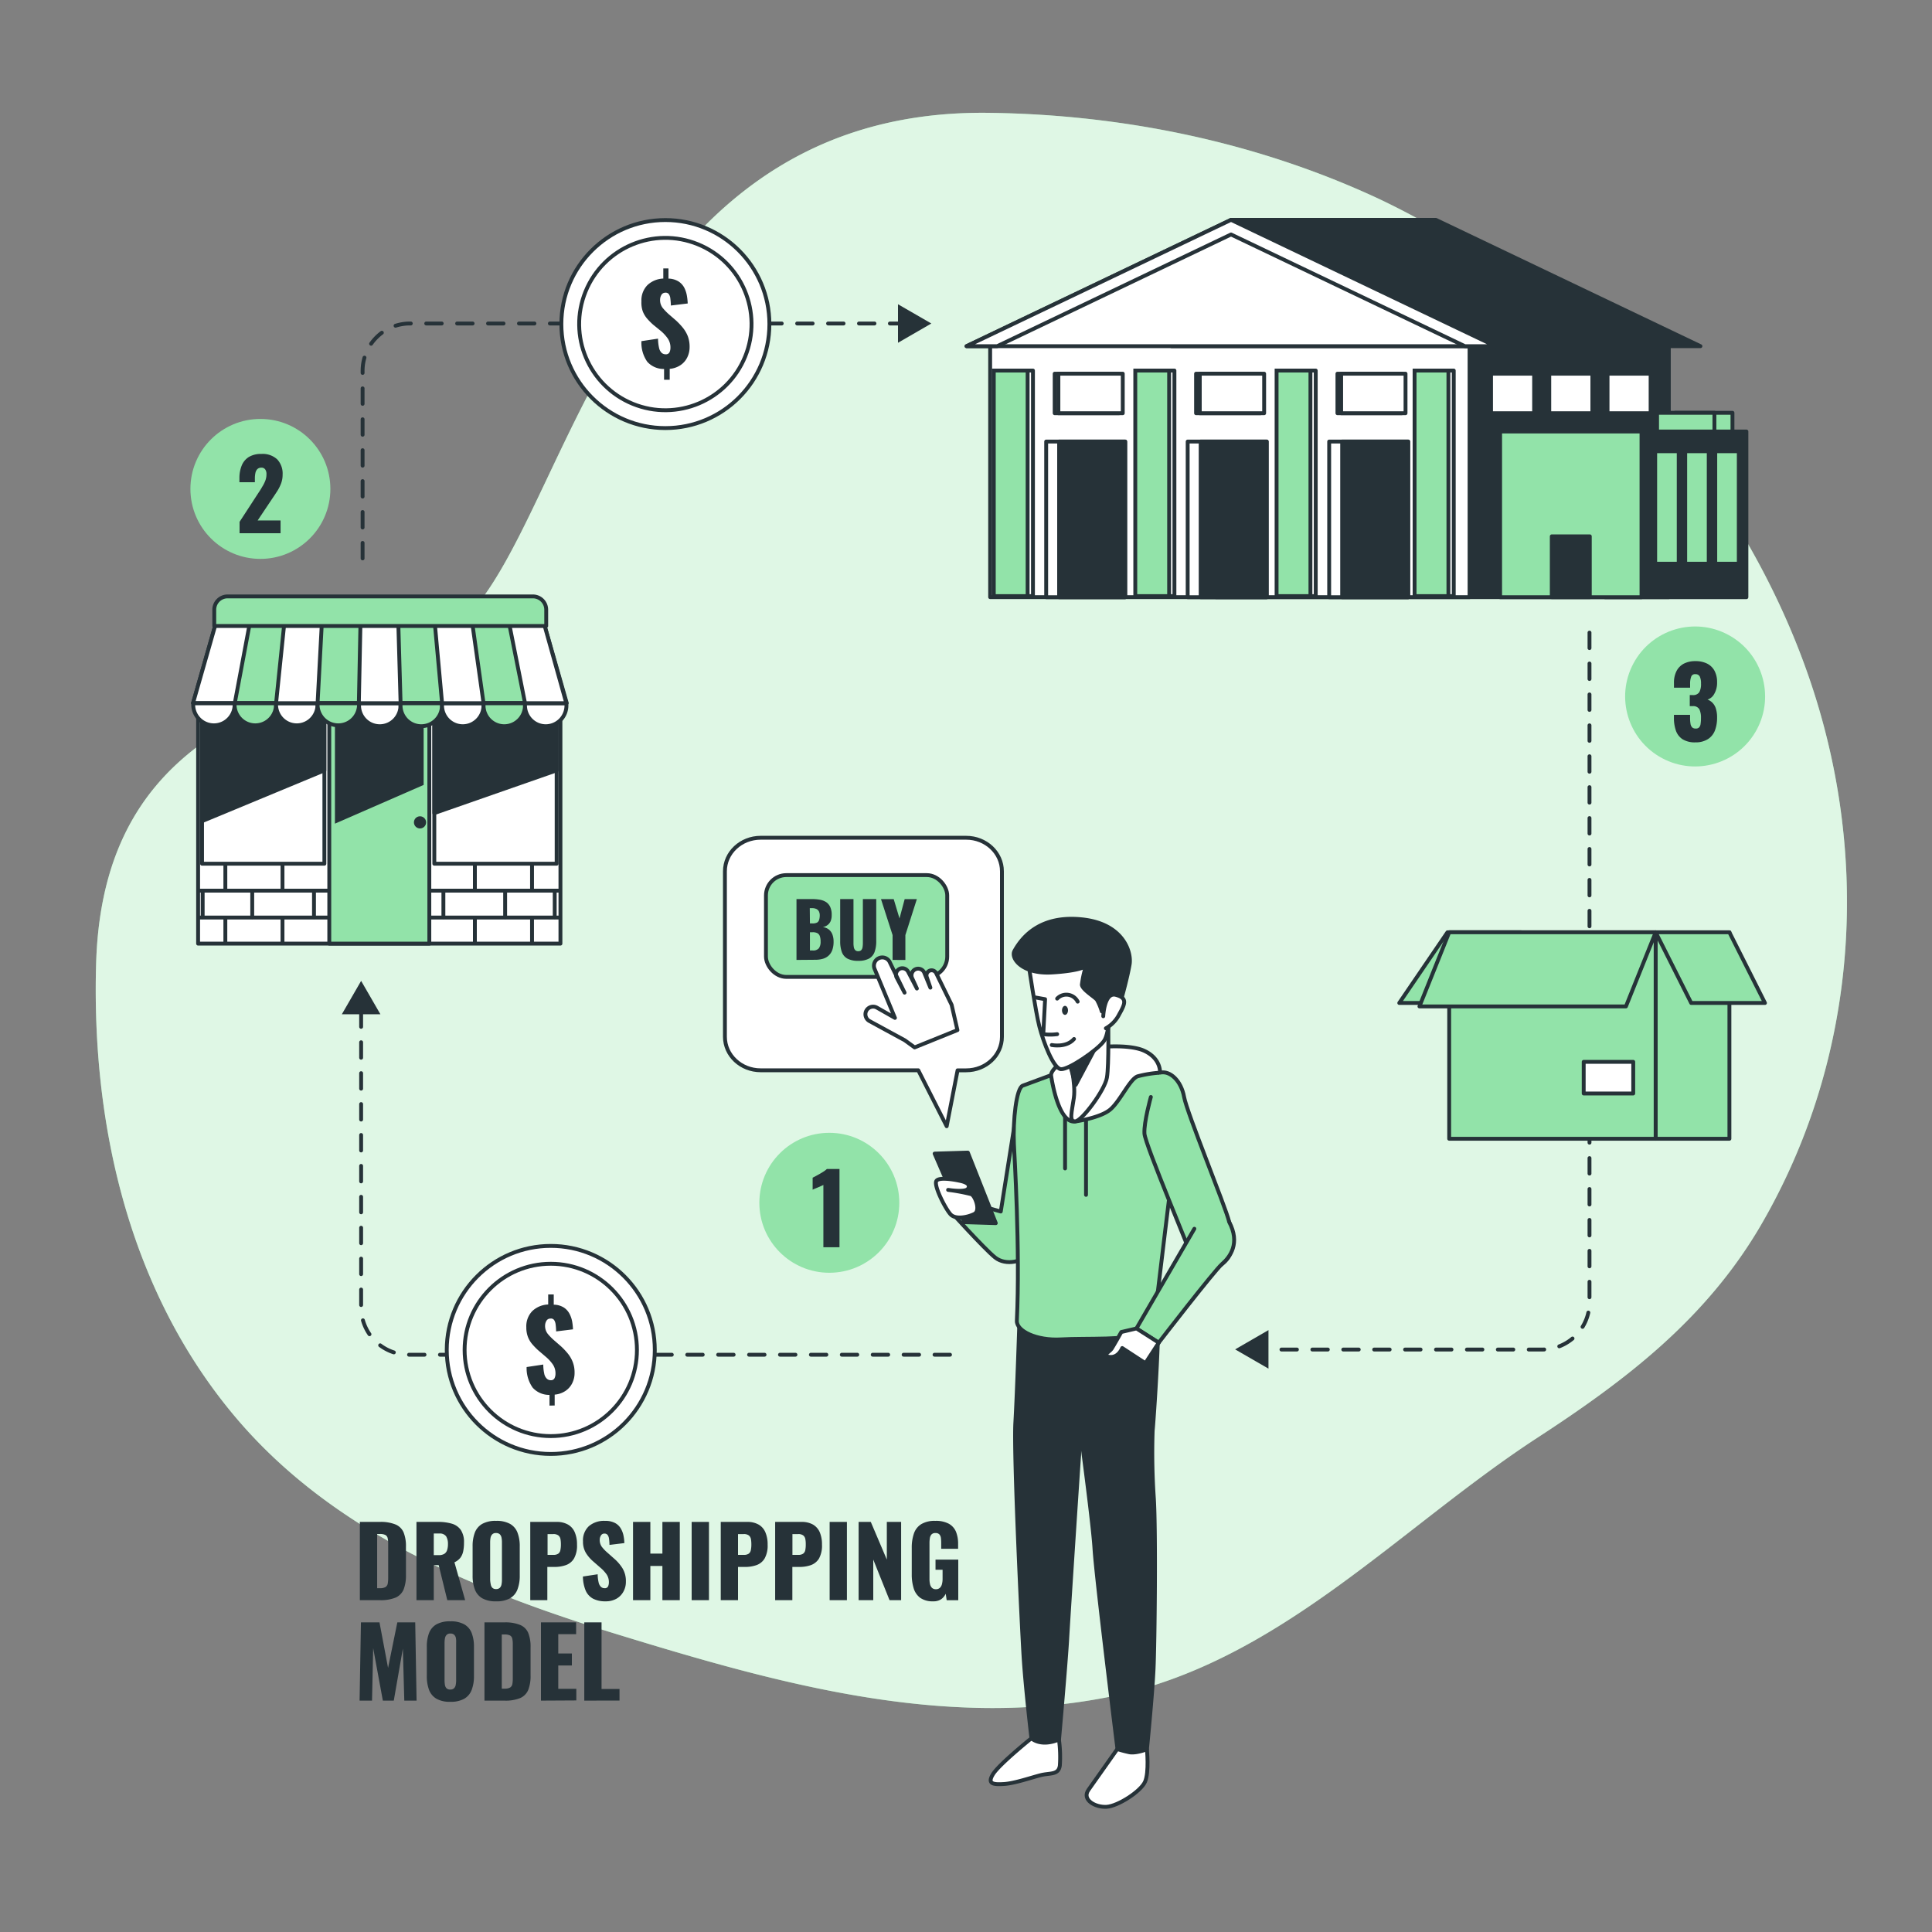
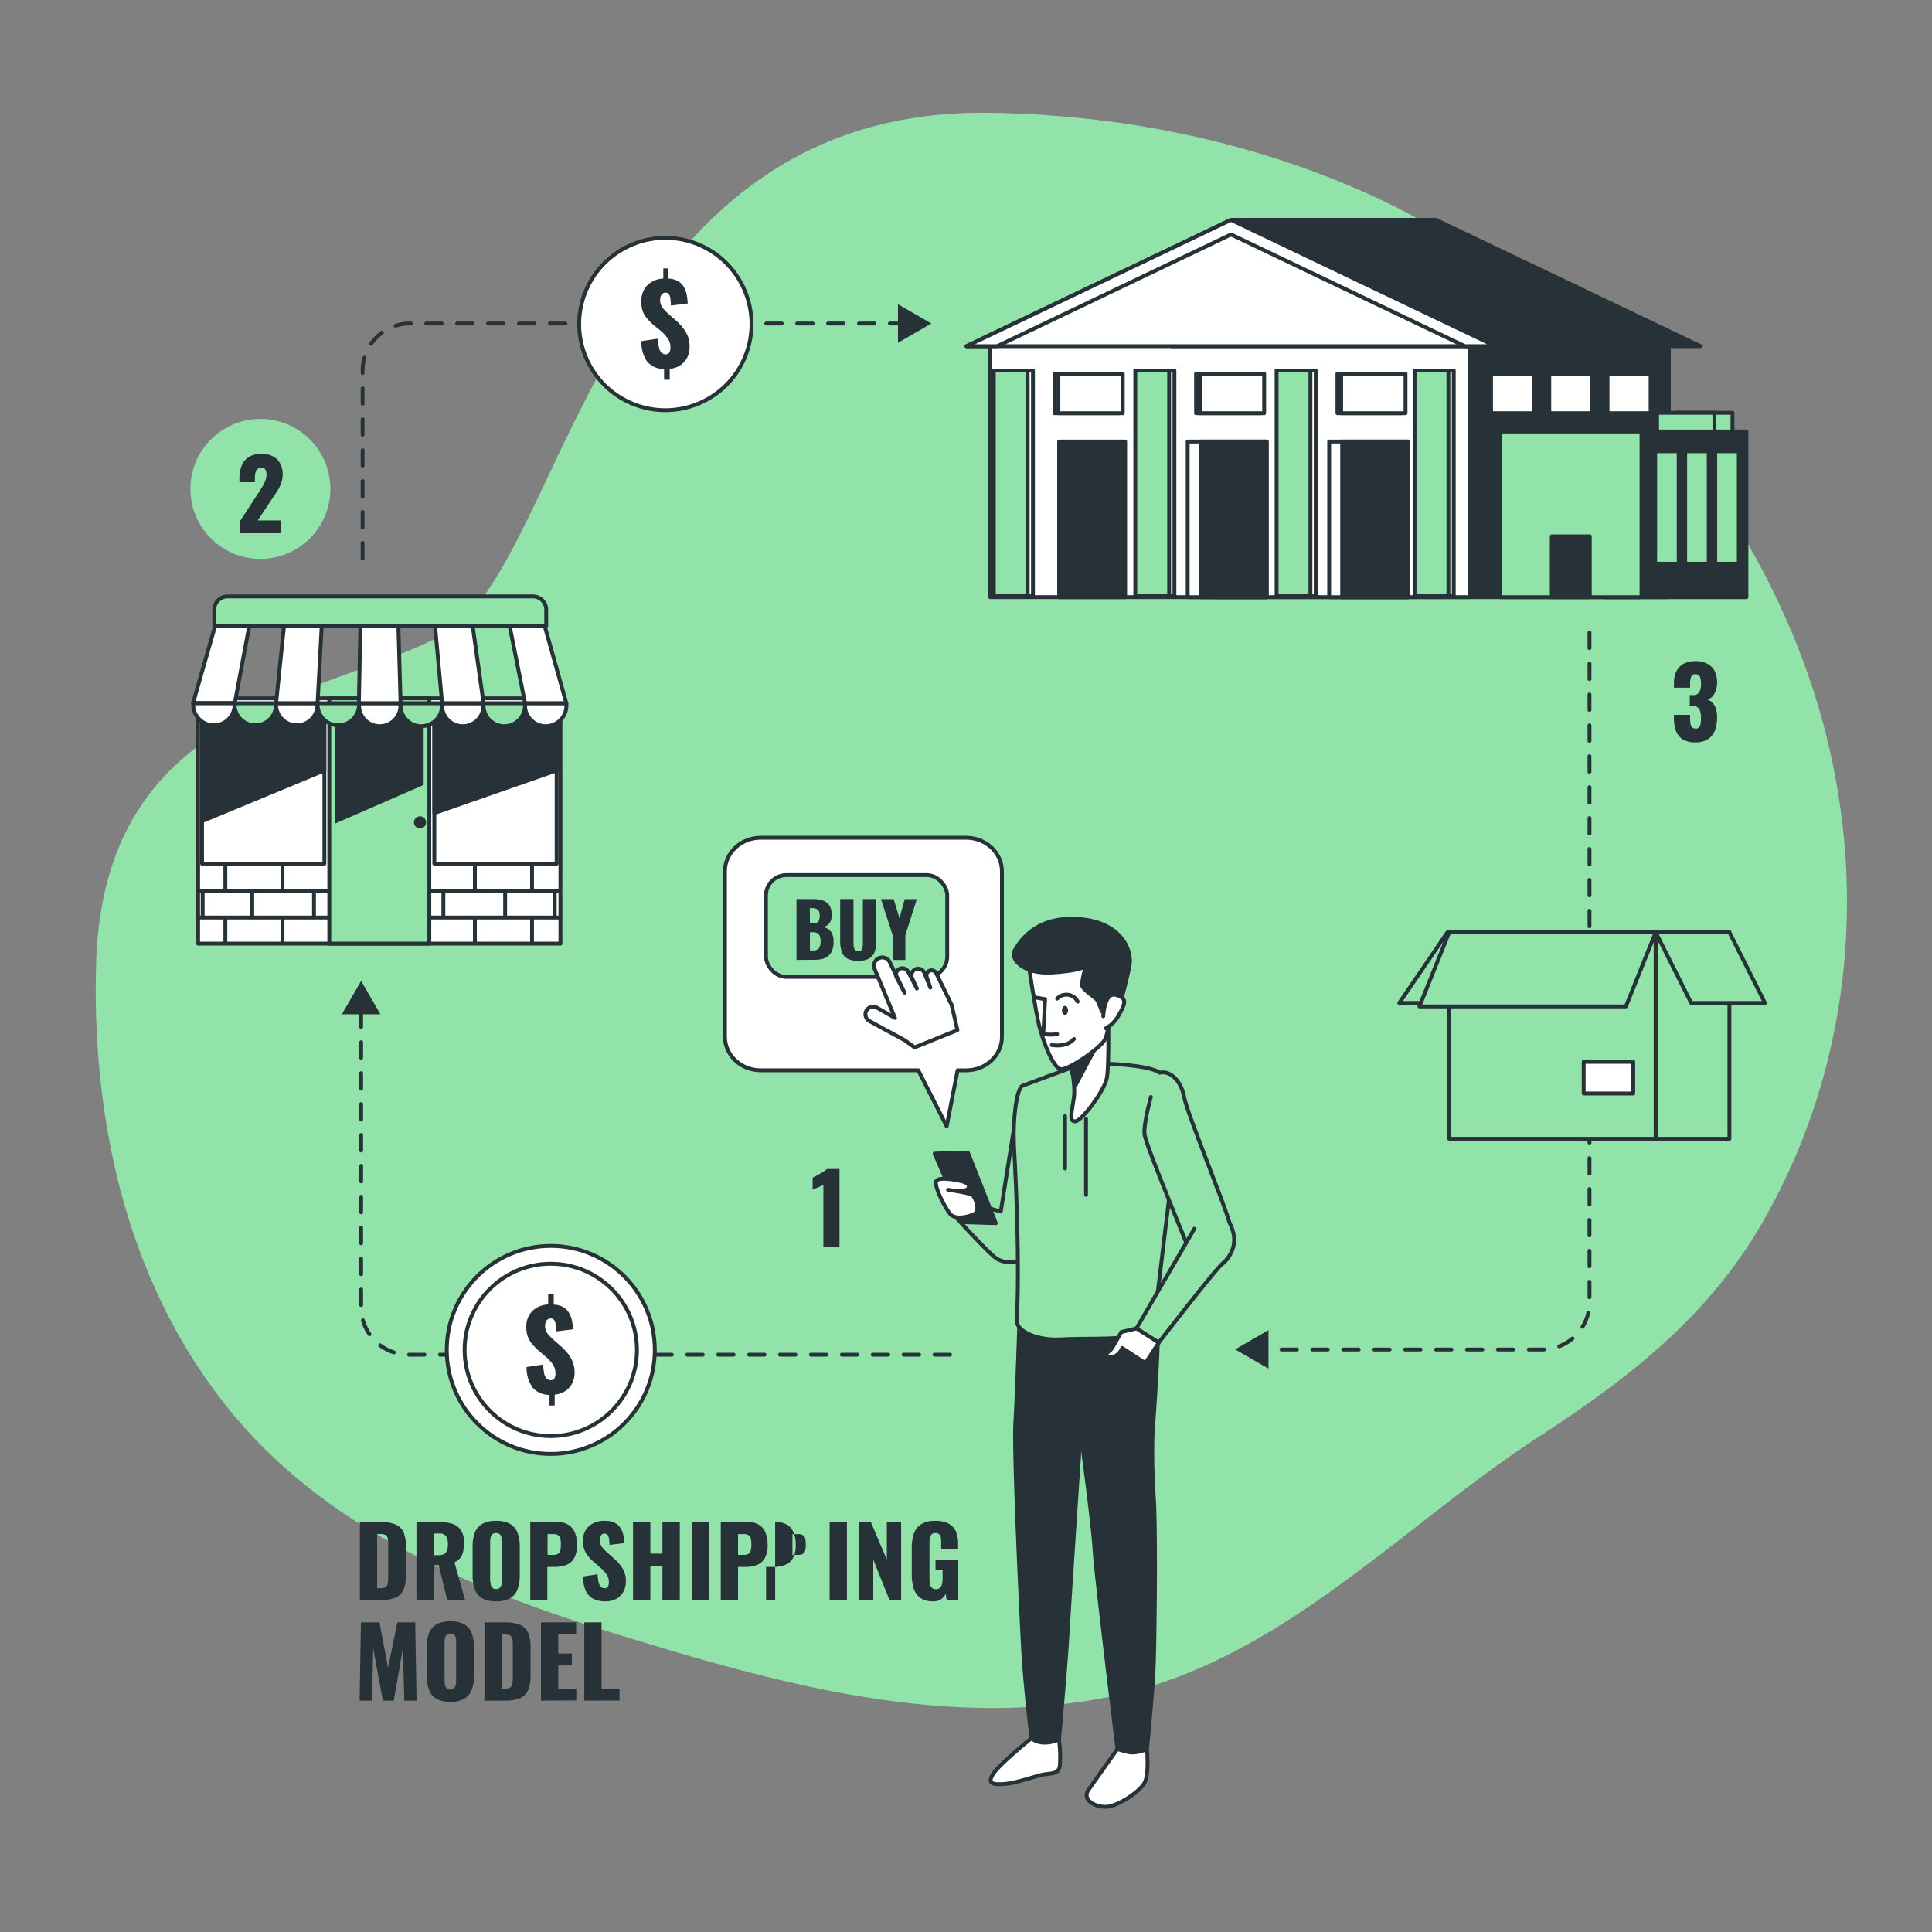
<svg xmlns="http://www.w3.org/2000/svg" viewBox="0 0 500 500">
  <rect x="0" y="0" width="500" height="500" fill="#808080" stroke="none" />
  <g id="freepik--background-simple--inject-137">
    <path d="M414.34,91.78A210.11,210.11,0,0,0,357,51.53C325.37,36.75,290.55,29.62,255.72,29.2,153.93,28,146.18,147.54,114.88,164.17s-88,18.58-90,85.09c-1.23,41.83,8.53,84.84,36,117.43,25.15,29.85,62.1,45,98.5,56.16,40.88,12.55,84.23,24.86,127.23,16.39C330.74,430.55,361.75,395.61,398,372c22.82-14.86,43.3-30.52,57.39-54.37q2.52-4.28,4.76-8.71C479,271.85,482.69,229.09,472.29,189,463,153,441.88,118.71,414.34,91.78Z" style="fill:#92E3A9" />
-     <path d="M414.34,91.78A210.11,210.11,0,0,0,357,51.53C325.37,36.75,290.55,29.62,255.72,29.2,153.93,28,146.18,147.54,114.88,164.17s-88,18.58-90,85.09c-1.23,41.83,8.53,84.84,36,117.43,25.15,29.85,62.1,45,98.5,56.16,40.88,12.55,84.23,24.86,127.23,16.39C330.74,430.55,361.75,395.61,398,372c22.82-14.86,43.3-30.52,57.39-54.37q2.52-4.28,4.76-8.71C479,271.85,482.69,229.09,472.29,189,463,153,441.88,118.71,414.34,91.78Z" style="fill:#fff;opacity:0.7" />
  </g>
  <g id="freepik--Arrows--inject-137">
    <path d="M245.86,350.6H105.72a12.26,12.26,0,0,1-12.26-12.26V261" style="fill:none;stroke:#263238;stroke-linecap:round;stroke-linejoin:round;stroke-dasharray:4,4" />
    <polygon points="98.45 262.49 93.46 253.85 88.47 262.49 98.45 262.49" style="fill:#263238" />
    <path d="M93.84,144.51V96A12.26,12.26,0,0,1,106.1,83.72H233.86" style="fill:none;stroke:#263238;stroke-linecap:round;stroke-linejoin:round;stroke-dasharray:4,4" />
    <polygon points="232.4 88.71 241.03 83.72 232.4 78.74 232.4 88.71" style="fill:#263238" />
    <path d="M411.36,163.72V337a12.25,12.25,0,0,1-12.25,12.26H326.82" style="fill:none;stroke:#263238;stroke-linecap:round;stroke-linejoin:round;stroke-dasharray:4,4" />
    <polygon points="328.28 344.23 319.65 349.22 328.28 354.2 328.28 344.23" style="fill:#263238" />
  </g>
  <g id="freepik--Box--inject-137">
    <rect x="428.49" y="241.28" width="19.09" height="53.43" transform="translate(876.06 535.99) rotate(180)" style="fill:#92E3A9;stroke:#263238;stroke-linecap:round;stroke-linejoin:round" />
    <polygon points="437.68 259.57 456.77 259.57 447.57 241.28 428.49 241.28 437.68 259.57" style="fill:#92E3A9;stroke:#263238;stroke-linecap:round;stroke-linejoin:round" />
    <polygon points="381.21 259.57 362.13 259.57 374.6 241.28 393.68 241.28 381.21 259.57" style="fill:#92E3A9;stroke:#263238;stroke-linecap:round;stroke-linejoin:round" />
    <rect x="375.05" y="241.28" width="53.43" height="53.43" style="fill:#92E3A9;stroke:#263238;stroke-linecap:round;stroke-linejoin:round" />
    <polygon points="420.79 260.46 367.35 260.46 375.05 241.28 428.49 241.28 420.79 260.46" style="fill:#92E3A9;stroke:#263238;stroke-linecap:round;stroke-linejoin:round" />
    <rect x="409.86" y="274.8" width="12.82" height="8.19" style="fill:#fff;stroke:#263238;stroke-linecap:round;stroke-linejoin:round" />
  </g>
  <g id="freepik--3--inject-137">
    <circle cx="438.69" cy="180.24" r="18.11" transform="translate(72.39 481.5) rotate(-61.77)" style="fill:#92E3A9" />
    <path d="M438.79,192.12a6,6,0,0,1-3.34-.8,4.38,4.38,0,0,1-1.73-2.24,9.88,9.88,0,0,1-.51-3.31V185h4.18v.73a8.78,8.78,0,0,0,.12,1.62,1.66,1.66,0,0,0,.45.92,1.33,1.33,0,0,0,.9.28,1.12,1.12,0,0,0,.86-.3,1.57,1.57,0,0,0,.39-.9,9,9,0,0,0,.1-1.5,5.07,5.07,0,0,0-.41-2.28,1.8,1.8,0,0,0-1.71-.82h-.78v-2.87H438a1.91,1.91,0,0,0,1.77-.73,4.36,4.36,0,0,0,.45-2.25,4.13,4.13,0,0,0-.31-1.8,1.19,1.19,0,0,0-1.16-.62,1,1,0,0,0-1.09.7,5.11,5.11,0,0,0-.26,1.8v1h-4.18v-1.23a6.58,6.58,0,0,1,.66-3.08,4.51,4.51,0,0,1,1.9-1.92,6.38,6.38,0,0,1,3-.65,6.64,6.64,0,0,1,3,.63,4.43,4.43,0,0,1,1.92,1.84,6.12,6.12,0,0,1,.68,3,5.68,5.68,0,0,1-.73,3,3,3,0,0,1-1.75,1.48,3.38,3.38,0,0,1,1.26.8,3.64,3.64,0,0,1,.89,1.49,7.26,7.26,0,0,1,.33,2.38,9.21,9.21,0,0,1-.54,3.28,4.61,4.61,0,0,1-1.76,2.24A5.82,5.82,0,0,1,438.79,192.12Z" style="fill:#263238" />
  </g>
  <g id="freepik--2--inject-137">
    <circle cx="67.39" cy="126.53" r="18.11" style="fill:#92E3A9" />
    <path d="M62,138v-2.95l4.85-7.45c.37-.55.72-1.08,1-1.6a8.94,8.94,0,0,0,.8-1.57,4.52,4.52,0,0,0,.31-1.68,2,2,0,0,0-.35-1.3,1.17,1.17,0,0,0-1-.42,1.42,1.42,0,0,0-1,.37,2,2,0,0,0-.51,1,6.7,6.7,0,0,0-.14,1.4v1h-4v-1.07a8.5,8.5,0,0,1,.58-3.21,4.7,4.7,0,0,1,1.82-2.23,6,6,0,0,1,3.28-.81,5.51,5.51,0,0,1,4.11,1.41,5.37,5.37,0,0,1,1.39,3.94,6.44,6.44,0,0,1-.39,2.27,10.8,10.8,0,0,1-1,2c-.43.66-.88,1.35-1.37,2.06l-3.7,5.53h5.93V138Z" style="fill:#263238" />
  </g>
  <g id="freepik--1--inject-137">
    <circle cx="214.63" cy="311.28" r="18.11" style="fill:#92E3A9" />
    <path d="M213.09,322.79V306.66a6.28,6.28,0,0,1-.63.3l-.73.32-.75.31c-.25.1-.47.2-.67.3v-3.1l.78-.41c.33-.18.69-.37,1.07-.59s.75-.44,1.08-.66a5.78,5.78,0,0,0,.75-.59h3.27v20.25Z" style="fill:#263238" />
  </g>
  <g id="freepik--Supplier--inject-137">
    <rect x="314.7" y="89.24" width="117.19" height="65.31" transform="translate(746.59 243.78) rotate(180)" style="fill:#263238;stroke:#263238;stroke-linecap:round;stroke-linejoin:round" />
    <rect x="256.24" y="89.24" width="124.07" height="65.31" transform="translate(636.56 243.78) rotate(180)" style="fill:#fff;stroke:#263238;stroke-linecap:round;stroke-linejoin:round" />
    <rect x="344" y="114.26" width="20.45" height="40.28" transform="translate(708.44 268.81) rotate(180)" style="fill:#fff;stroke:#263238;stroke-linecap:round;stroke-linejoin:round" />
    <rect x="347.35" y="114.26" width="17.09" height="40.28" transform="translate(711.79 268.81) rotate(180)" style="fill:#263238;stroke:#263238;stroke-linecap:round;stroke-linejoin:round" />
    <rect x="307.37" y="114.26" width="20.45" height="40.28" transform="translate(635.19 268.81) rotate(180)" style="fill:#fff;stroke:#263238;stroke-linecap:round;stroke-linejoin:round" />
    <rect x="310.73" y="114.26" width="17.09" height="40.28" transform="translate(638.55 268.81) rotate(180)" style="fill:#263238;stroke:#263238;stroke-linecap:round;stroke-linejoin:round" />
-     <rect x="270.75" y="114.26" width="20.45" height="40.28" transform="translate(561.95 268.81) rotate(180)" style="fill:#fff;stroke:#263238;stroke-linecap:round;stroke-linejoin:round" />
    <rect x="274.11" y="114.26" width="17.09" height="40.28" transform="translate(565.3 268.81) rotate(180)" style="fill:#263238;stroke:#263238;stroke-linecap:round;stroke-linejoin:round" />
    <rect x="416.03" y="96.71" width="11.15" height="10.23" transform="translate(843.21 203.65) rotate(180)" style="fill:#fff;stroke:#263238;stroke-linecap:round;stroke-linejoin:round" />
    <rect x="400.95" y="96.71" width="11.15" height="10.23" transform="translate(813.05 203.65) rotate(180)" style="fill:#fff;stroke:#263238;stroke-linecap:round;stroke-linejoin:round" />
    <rect x="385.87" y="96.71" width="11.15" height="10.23" transform="translate(782.9 203.65) rotate(180)" style="fill:#fff;stroke:#263238;stroke-linecap:round;stroke-linejoin:round" />
    <rect x="346.14" y="96.71" width="16.66" height="10.23" transform="translate(708.93 203.65) rotate(180)" style="fill:#fff;stroke:#263238;stroke-linecap:round;stroke-linejoin:round" />
    <rect x="347.08" y="96.71" width="16.66" height="10.23" transform="translate(710.83 203.65) rotate(180)" style="fill:#fff;stroke:#263238;stroke-linecap:round;stroke-linejoin:round" />
    <rect x="309.55" y="96.71" width="16.66" height="10.23" transform="translate(635.75 203.65) rotate(180)" style="fill:#fff;stroke:#263238;stroke-linecap:round;stroke-linejoin:round" />
    <rect x="310.49" y="96.71" width="16.66" height="10.23" transform="translate(637.65 203.65) rotate(180)" style="fill:#fff;stroke:#263238;stroke-linecap:round;stroke-linejoin:round" />
    <rect x="272.96" y="96.71" width="16.66" height="10.23" transform="translate(562.57 203.65) rotate(180)" style="fill:#fff;stroke:#263238;stroke-linecap:round;stroke-linejoin:round" />
    <rect x="273.9" y="96.71" width="16.66" height="10.23" transform="translate(564.47 203.65) rotate(180)" style="fill:#fff;stroke:#263238;stroke-linecap:round;stroke-linejoin:round" />
    <rect x="433.52" y="106.83" width="14.84" height="8.59" transform="translate(881.88 222.25) rotate(180)" style="fill:#92E3A9;stroke:#263238;stroke-linecap:round;stroke-linejoin:round" />
    <rect x="428.84" y="106.83" width="14.84" height="8.59" transform="translate(872.53 222.25) rotate(180)" style="fill:#92E3A9;stroke:#263238;stroke-linecap:round;stroke-linejoin:round" />
    <rect x="415.38" y="111.66" width="36.59" height="42.88" transform="translate(867.35 266.21) rotate(180)" style="fill:#263238;stroke:#263238;stroke-linecap:round;stroke-linejoin:round" />
    <rect x="388.23" y="111.66" width="36.59" height="42.88" transform="translate(813.05 266.21) rotate(180)" style="fill:#92E3A9;stroke:#263238;stroke-linecap:round;stroke-linejoin:round" />
    <rect x="401.61" y="138.81" width="9.84" height="15.74" transform="translate(813.05 293.35) rotate(180)" style="fill:#263238;stroke:#263238;stroke-linecap:round;stroke-linejoin:round" />
    <rect x="428.36" y="116.78" width="6.09" height="29.11" transform="translate(862.81 262.67) rotate(180)" style="fill:#92E3A9;stroke:#263238;stroke-linecap:round;stroke-linejoin:round" />
    <rect x="436.14" y="116.78" width="6.09" height="29.11" transform="translate(878.36 262.67) rotate(180)" style="fill:#92E3A9;stroke:#263238;stroke-linecap:round;stroke-linejoin:round" />
    <rect x="443.92" y="116.78" width="6.09" height="29.11" transform="translate(893.92 262.67) rotate(180)" style="fill:#92E3A9;stroke:#263238;stroke-linecap:round;stroke-linejoin:round" />
    <rect x="367.47" y="95.9" width="8.76" height="58.38" transform="translate(743.7 250.18) rotate(180)" style="fill:#fff;stroke:#263238;stroke-linecap:round;stroke-linejoin:round" />
    <rect x="366.1" y="95.9" width="8.76" height="58.38" transform="translate(740.95 250.18) rotate(180)" style="fill:#92E3A9;stroke:#263238;stroke-miterlimit:10" />
    <rect x="331.76" y="95.9" width="8.76" height="58.38" transform="translate(672.27 250.18) rotate(180)" style="fill:#fff;stroke:#263238;stroke-linecap:round;stroke-linejoin:round" />
    <rect x="330.38" y="95.9" width="8.76" height="58.38" transform="translate(669.52 250.18) rotate(180)" style="fill:#92E3A9;stroke:#263238;stroke-miterlimit:10" />
    <rect x="295.18" y="95.9" width="8.76" height="58.38" transform="translate(599.12 250.18) rotate(180)" style="fill:#fff;stroke:#263238;stroke-linecap:round;stroke-linejoin:round" />
    <rect x="293.81" y="95.9" width="8.76" height="58.38" transform="translate(596.38 250.18) rotate(180)" style="fill:#92E3A9;stroke:#263238;stroke-miterlimit:10" />
    <rect x="258.56" y="95.9" width="8.76" height="58.38" transform="translate(525.89 250.18) rotate(180)" style="fill:#fff;stroke:#263238;stroke-linecap:round;stroke-linejoin:round" />
    <rect x="257.19" y="95.9" width="8.76" height="58.38" transform="translate(523.14 250.18) rotate(180)" style="fill:#92E3A9;stroke:#263238;stroke-miterlimit:10" />
    <polygon points="371.62 56.9 318.59 56.9 303.17 89.59 440.07 89.59 371.62 56.9" style="fill:#263238;stroke:#263238;stroke-linecap:round;stroke-linejoin:round" />
    <polygon points="318.59 56.9 250.14 89.59 387.04 89.59 318.59 56.9" style="fill:#fff;stroke:#263238;stroke-linecap:round;stroke-linejoin:round" />
    <polygon points="318.59 60.68 379.11 89.59 387.04 89.59 318.59 56.9 250.14 89.59 258.07 89.59 318.59 60.68" style="fill:#fff;stroke:#263238;stroke-linecap:round;stroke-linejoin:round" />
  </g>
  <g id="freepik--Store--inject-137">
    <rect x="51.27" y="180.72" width="93.77" height="63.49" style="fill:#fff;stroke:#263238;stroke-linecap:round;stroke-linejoin:round" />
    <line x1="51.47" y1="230.5" x2="84.74" y2="230.5" style="fill:none;stroke:#263238;stroke-linecap:round;stroke-linejoin:round" />
    <line x1="51.47" y1="237.46" x2="84.74" y2="237.46" style="fill:none;stroke:#263238;stroke-linecap:round;stroke-linejoin:round" />
    <line x1="58.32" y1="223.98" x2="58.32" y2="230.39" style="fill:none;stroke:#263238;stroke-linecap:round;stroke-linejoin:round" />
    <line x1="58.32" y1="237.57" x2="58.32" y2="243.98" style="fill:none;stroke:#263238;stroke-linecap:round;stroke-linejoin:round" />
    <line x1="73.11" y1="223.98" x2="73.11" y2="230.39" style="fill:none;stroke:#263238;stroke-linecap:round;stroke-linejoin:round" />
    <line x1="65.28" y1="230.94" x2="65.28" y2="237.35" style="fill:none;stroke:#263238;stroke-linecap:round;stroke-linejoin:round" />
    <line x1="81.26" y1="230.94" x2="81.26" y2="237.35" style="fill:none;stroke:#263238;stroke-linecap:round;stroke-linejoin:round" />
    <line x1="52.45" y1="230.94" x2="52.45" y2="237.35" style="fill:none;stroke:#263238;stroke-linecap:round;stroke-linejoin:round" />
    <line x1="73.11" y1="237.57" x2="73.11" y2="243.98" style="fill:none;stroke:#263238;stroke-linecap:round;stroke-linejoin:round" />
    <line x1="144.54" y1="230.5" x2="111.27" y2="230.5" style="fill:none;stroke:#263238;stroke-linecap:round;stroke-linejoin:round" />
    <line x1="144.54" y1="237.46" x2="111.27" y2="237.46" style="fill:none;stroke:#263238;stroke-linecap:round;stroke-linejoin:round" />
    <line x1="137.69" y1="223.98" x2="137.69" y2="230.39" style="fill:none;stroke:#263238;stroke-linecap:round;stroke-linejoin:round" />
    <line x1="137.69" y1="237.57" x2="137.69" y2="243.98" style="fill:none;stroke:#263238;stroke-linecap:round;stroke-linejoin:round" />
    <line x1="122.9" y1="223.98" x2="122.9" y2="230.39" style="fill:none;stroke:#263238;stroke-linecap:round;stroke-linejoin:round" />
    <line x1="130.73" y1="230.94" x2="130.73" y2="237.35" style="fill:none;stroke:#263238;stroke-linecap:round;stroke-linejoin:round" />
    <line x1="114.75" y1="230.94" x2="114.75" y2="237.35" style="fill:none;stroke:#263238;stroke-linecap:round;stroke-linejoin:round" />
    <line x1="143.56" y1="230.94" x2="143.56" y2="237.35" style="fill:none;stroke:#263238;stroke-linecap:round;stroke-linejoin:round" />
    <line x1="122.9" y1="237.57" x2="122.9" y2="243.98" style="fill:none;stroke:#263238;stroke-linecap:round;stroke-linejoin:round" />
    <rect x="112.4" y="182.56" width="31.66" height="40.97" style="fill:#fff;stroke:#263238;stroke-linecap:round;stroke-linejoin:round" />
    <rect x="52.29" y="182.56" width="31.66" height="40.97" style="fill:#fff;stroke:#263238;stroke-linecap:round;stroke-linejoin:round" />
    <polygon points="144.06 199.37 112.4 210.43 112.4 182.56 144.06 182.56 144.06 199.37" style="fill:#263238;stroke:#263238;stroke-linecap:round;stroke-linejoin:round" />
    <polygon points="83.95 199.37 52.29 212.51 52.29 182.56 83.95 182.56 83.95 199.37" style="fill:#263238;stroke:#263238;stroke-linecap:round;stroke-linejoin:round" />
    <rect x="85.22" y="180.72" width="25.89" height="63.49" style="fill:#92E3A9;stroke:#263238;stroke-linecap:round;stroke-linejoin:round" />
    <polygon points="86.68 213.16 109.64 203.14 109.64 183.12 86.68 183.12 86.68 213.16" style="fill:#263238" />
-     <polygon points="146.67 181.93 49.97 181.93 55.77 161.62 140.86 161.62 146.67 181.93" style="fill:#92E3A9;stroke:#263238;stroke-linecap:round;stroke-linejoin:round" />
    <path d="M50,182c0,.12,0,.23,0,.35a5.36,5.36,0,0,0,10.72,0c0-.12,0-.23,0-.35Z" style="fill:#fff;stroke:#263238;stroke-linecap:round;stroke-linejoin:round" />
    <path d="M60.71,182c0,.12,0,.23,0,.35a5.36,5.36,0,0,0,10.72,0c0-.12,0-.23,0-.35Z" style="fill:#92E3A9;stroke:#263238;stroke-linecap:round;stroke-linejoin:round" />
    <path d="M71.45,182c0,.12,0,.23,0,.35a5.36,5.36,0,0,0,10.72,0c0-.12,0-.23,0-.35Z" style="fill:#fff;stroke:#263238;stroke-linecap:round;stroke-linejoin:round" />
    <path d="M82.19,182c0,.12,0,.23,0,.35a5.36,5.36,0,0,0,10.72,0c0-.12,0-.23,0-.35Z" style="fill:#92E3A9;stroke:#263238;stroke-linecap:round;stroke-linejoin:round" />
    <path d="M92.93,182c0,.12,0,.23,0,.35a5.36,5.36,0,1,0,10.71,0c0-.12,0-.23,0-.35Z" style="fill:#fff;stroke:#263238;stroke-linecap:round;stroke-linejoin:round" />
    <path d="M103.67,182c0,.12,0,.23,0,.35a5.36,5.36,0,1,0,10.71,0c0-.12,0-.23,0-.35Z" style="fill:#92E3A9;stroke:#263238;stroke-linecap:round;stroke-linejoin:round" />
    <path d="M114.41,182c0,.12,0,.23,0,.35a5.36,5.36,0,1,0,10.71,0c0-.12,0-.23,0-.35Z" style="fill:#fff;stroke:#263238;stroke-linecap:round;stroke-linejoin:round" />
    <path d="M125.15,182c0,.12,0,.23,0,.35a5.36,5.36,0,1,0,10.71,0c0-.12,0-.23,0-.35Z" style="fill:#92E3A9;stroke:#263238;stroke-linecap:round;stroke-linejoin:round" />
    <path d="M135.88,182c0,.12,0,.23,0,.35a5.36,5.36,0,1,0,10.71,0c0-.12,0-.23,0-.35Z" style="fill:#fff;stroke:#263238;stroke-linecap:round;stroke-linejoin:round" />
    <polygon points="64.58 161.62 60.77 181.93 49.97 181.93 55.77 161.62 64.58 161.62" style="fill:#fff;stroke:#263238;stroke-linecap:round;stroke-linejoin:round" />
    <polygon points="71.45 181.98 73.52 161.84 83.26 161.84 82.19 181.98 71.45 181.98" style="fill:#fff;stroke:#263238;stroke-linecap:round;stroke-linejoin:round" />
    <polygon points="92.87 181.98 93.28 161.57 103.09 161.57 103.67 181.98 92.87 181.98" style="fill:#fff;stroke:#263238;stroke-linecap:round;stroke-linejoin:round" />
    <polygon points="112.56 161.66 114.41 181.98 125.14 181.98 122.28 161.66 112.56 161.66" style="fill:#fff;stroke:#263238;stroke-linecap:round;stroke-linejoin:round" />
    <polygon points="135.88 181.98 131.83 161.66 140.86 161.62 146.56 181.98 135.88 181.98" style="fill:#fff;stroke:#263238;stroke-linecap:round;stroke-linejoin:round" />
    <path d="M110.27,212.83a1.57,1.57,0,1,0-1.57,1.57A1.57,1.57,0,0,0,110.27,212.83Z" style="fill:#263238" />
    <path d="M109.1,212.83a.4.4,0,1,0-.4.4A.4.4,0,0,0,109.1,212.83Z" style="fill:#263238" />
    <path d="M58.91,154.35h79a3.45,3.45,0,0,1,3.45,3.45V162a0,0,0,0,1,0,0H55.45a0,0,0,0,1,0,0V157.8A3.45,3.45,0,0,1,58.91,154.35Z" style="fill:#92E3A9;stroke:#263238;stroke-linecap:round;stroke-linejoin:round" />
  </g>
  <g id="freepik--coin-2--inject-137">
-     <circle cx="172.2" cy="83.87" r="26.92" style="fill:#fff;stroke:#263238;stroke-linecap:round;stroke-linejoin:round" />
    <circle cx="172.2" cy="83.87" r="22.3" transform="translate(29.52 211.66) rotate(-67.82)" style="fill:#fff;stroke:#263238;stroke-linecap:round;stroke-linejoin:round" />
    <path d="M171.86,98.28V95.49a5.72,5.72,0,0,1-4.35-1.87A8.56,8.56,0,0,1,166,88.29l4.3-.65a10.89,10.89,0,0,0,.26,2.36,2.52,2.52,0,0,0,.66,1.3,1.52,1.52,0,0,0,1.05.39,1,1,0,0,0,1-.53,2.73,2.73,0,0,0,.24-1.13,4.14,4.14,0,0,0-.66-2.38,10.42,10.42,0,0,0-1.82-2L169,84a17.36,17.36,0,0,1-1.54-1.56,6.51,6.51,0,0,1-1.11-1.86A6.78,6.78,0,0,1,166,78a5.64,5.64,0,0,1,1.53-4.19,6.33,6.33,0,0,1,4.13-1.72V69.46H173V72.1a5.17,5.17,0,0,1,2.62.75,4.34,4.34,0,0,1,1.48,1.63,7.32,7.32,0,0,1,.67,2.06,15.28,15.28,0,0,1,.21,2l-4.36.53a17,17,0,0,0-.13-1.77,2.44,2.44,0,0,0-.39-1.17,1,1,0,0,0-.94-.38,1.14,1.14,0,0,0-1,.59,2.43,2.43,0,0,0-.33,1.19,3.31,3.31,0,0,0,.69,2.18,15.75,15.75,0,0,0,1.5,1.56l1.92,1.66a18.18,18.18,0,0,1,1.76,1.86A8.39,8.39,0,0,1,178,87a7.77,7.77,0,0,1,.47,2.79,6,6,0,0,1-.62,2.73,5.05,5.05,0,0,1-1.77,2,5.93,5.93,0,0,1-2.76.94v2.82Z" style="fill:#263238" />
  </g>
  <g id="freepik--coin-1--inject-137">
    <circle cx="142.54" cy="349.36" r="26.92" style="fill:#fff;stroke:#263238;stroke-linecap:round;stroke-linejoin:round" />
    <circle cx="142.54" cy="349.36" r="22.3" style="fill:#fff;stroke:#263238;stroke-linecap:round;stroke-linejoin:round" />
    <path d="M142.21,363.77V361a5.75,5.75,0,0,1-4.35-1.87,8.68,8.68,0,0,1-1.57-5.34l4.31-.65a11.08,11.08,0,0,0,.25,2.37,2.45,2.45,0,0,0,.67,1.29,1.48,1.48,0,0,0,1,.4,1,1,0,0,0,1-.54,2.68,2.68,0,0,0,.24-1.12,4.14,4.14,0,0,0-.66-2.38,10.15,10.15,0,0,0-1.82-2l-2-1.71a17.32,17.32,0,0,1-1.53-1.57,6.46,6.46,0,0,1-1.11-1.85,6.85,6.85,0,0,1-.43-2.52,5.67,5.67,0,0,1,1.54-4.2,6.32,6.32,0,0,1,4.12-1.71V335h1.44v2.65a5.08,5.08,0,0,1,2.62.74,4.34,4.34,0,0,1,1.47,1.64,7,7,0,0,1,.68,2,15.28,15.28,0,0,1,.21,2l-4.36.54a16.57,16.57,0,0,0-.13-1.77,2.67,2.67,0,0,0-.39-1.17,1,1,0,0,0-1-.38,1.11,1.11,0,0,0-1,.59,2.41,2.41,0,0,0-.34,1.18,3.29,3.29,0,0,0,.69,2.18,13.91,13.91,0,0,0,1.51,1.56l1.91,1.66a18.06,18.06,0,0,1,1.76,1.86,8.18,8.18,0,0,1,1.28,2.2,7.46,7.46,0,0,1,.48,2.78,5.89,5.89,0,0,1-.62,2.73,5.15,5.15,0,0,1-1.77,2,6,6,0,0,1-2.76.94v2.81Z" style="fill:#263238" />
  </g>
  <g id="freepik--Character--inject-137">
    <path d="M266.92,449.87s-8.37,6.74-9.94,9.3.16,2.69,2.85,2.53,7-1.65,9.46-2.28,4.67,0,5-2.52a32.62,32.62,0,0,0-.24-6.72A5.37,5.37,0,0,0,266.92,449.87Z" style="fill:#fff;stroke:#263238;stroke-linecap:round;stroke-linejoin:round" />
    <path d="M289.87,451.65l-8.17,11.56c-1.81,2.57,1.75,4.57,4.69,4.39s8.87-4,9.95-6.49.48-8.39.48-8.39S292.59,452,289.87,451.65Z" style="fill:#fff;stroke:#263238;stroke-linecap:round;stroke-linejoin:round" />
    <path d="M263.77,343.22s-.53,16.54-1,24.93,1.62,52.06,2.1,60.15,2.06,21.57,2.06,21.57,2.35,2.32,7.15.31c0,0,1.75-19.57,2.11-26s2.94-45.69,3.08-47.42-.37-11.78-.37-11.78,3.89,28.25,4.35,35.85,5.95,51.84,5.95,51.84,1.26.42,3,.8,4.63-.76,4.63-.76,1.39-13.86,1.71-20.77.6-35.46.09-44a172.32,172.32,0,0,1-.32-17.69c.17-1.24,2.32-31.38,1.1-35.24s-20.62-2.56-26.81-3.17S263.62,336.59,263.77,343.22Z" style="fill:#263238;stroke:#263238;stroke-linecap:round;stroke-linejoin:round" />
    <path d="M245.18,312.62s9.48,10.51,12.33,12.8,7.44,1,8.79-1,1.26-20.24,1.26-20.24L264,282l-5,31.54-10.76-3S244.73,309.21,245.18,312.62Z" style="fill:#92E3A9;stroke:#263238;stroke-linecap:round;stroke-linejoin:round" />
    <path d="M280.58,275.09s-14.2,5.27-15.88,5.87-2.58,9-2.3,15.14c.12,2.6,1.63,27.41.76,45.71-.13,2.65,5.09,5.2,11.46,4.82s17.71.31,21.28-1.63,2.89-3.6,2.89-3.6,4.94-41.12,5.94-49-1.46-12.21-4.56-14.74S280.58,275.09,280.58,275.09Z" style="fill:#92E3A9;stroke:#263238;stroke-linecap:round;stroke-linejoin:round" />
    <line x1="275.64" y1="288.86" x2="275.64" y2="302.39" style="fill:none;stroke:#263238;stroke-linecap:round;stroke-linejoin:round" />
    <line x1="281.06" y1="289.57" x2="281.06" y2="309.23" style="fill:none;stroke:#263238;stroke-linecap:round;stroke-linejoin:round" />
-     <path d="M278.29,290.23s6.39-.88,9-3.05,5.13-8,7.16-8.64a30.3,30.3,0,0,1,5.76-.93s.32-3.66-4.14-5.69-15.26-.95-17.56.4-6.75,4.33-6.48,6.08S274.05,290.85,278.29,290.23Z" style="fill:#fff;stroke:#263238;stroke-linecap:round;stroke-linejoin:round" />
    <path d="M276.83,274.08s1.61,6.31,1.09,10-1.35,6.23.37,6.12,7.63-8.08,8.18-11.31.34-15,.34-15Z" style="fill:#fff;stroke:#263238;stroke-linecap:round;stroke-linejoin:round" />
    <path d="M283.88,270.44l-5.48,10.31L277,275.92A44.58,44.58,0,0,0,283.88,270.44Z" style="fill:#263238;stroke:#263238;stroke-linecap:round;stroke-linejoin:round" />
    <path d="M266.32,250.36S268,261.82,269,265.7s3.6,10.85,5.58,11,9.54-5,11.13-7.3,1.42-9.19,1.67-13.14-1.24-8.54-3.77-9.62S267.63,247.57,266.32,250.36Z" style="fill:#fff;stroke:#263238;stroke-linecap:round;stroke-linejoin:round" />
    <path d="M267.82,258.12l2.65.47-.47,9.05a13.55,13.55,0,0,0,3.59,0" style="fill:#fff;stroke:#263238;stroke-linecap:round;stroke-linejoin:round" />
    <path d="M272.19,270.45s3.74.78,5.77-1.56" style="fill:#fff;stroke:#263238;stroke-linecap:round;stroke-linejoin:round" />
    <path d="M273.59,258.44a3.28,3.28,0,0,1,5.31.78" style="fill:#fff;stroke:#263238;stroke-linecap:round;stroke-linejoin:round" />
    <path d="M276.4,261.48c0,.64-.35,1.17-.78,1.17s-.78-.53-.78-1.17.35-1.17.78-1.17S276.4,260.83,276.4,261.48Z" style="fill:#263238" />
    <path d="M281.06,250s-1.24,1.23-8.84,1.68-10.75-3.65-9.67-5.59c2.08-3.75,6.77-9.26,17.42-8.17s12.92,8.43,12.38,11.66-2,8.48-2,8.48-.44-1.62-1.61-.57S286.2,262,286.2,262l-1.06-.26a15.35,15.35,0,0,0-1.25-3c-.54-.71-3.83-2.68-3.9-3.9A24.34,24.34,0,0,1,281.06,250Z" style="fill:#263238;stroke:#263238;stroke-linecap:round;stroke-linejoin:round" />
    <path d="M285.52,263s.26-6.33,3.26-5.53,2.45,2.24.89,5a8.49,8.49,0,0,1-3.47,3.65" style="fill:#fff;stroke:#263238;stroke-linecap:round;stroke-linejoin:round" />
    <path d="M297.84,283.9s-1.83,6.51-1.66,9.45,12.35,31.51,12.7,33.21,5.06,2.4,7.41.54,3.43-4.39,1.81-10.93c-1-4.05-10.92-28.15-11.66-32.29s-3.61-6.92-6.27-6.27" style="fill:#92E3A9;stroke:#263238;stroke-linecap:round;stroke-linejoin:round" />
    <path d="M309.1,318l-15,25.82,5.76,3.68s14.38-18.63,16.41-20.38,4.81-5.36,1.81-10.93" style="fill:#92E3A9;stroke:#263238;stroke-linecap:round;stroke-linejoin:round" />
    <path d="M294.12,343.8l-3.92.92s-2.08,3.69-2.54,4.38-2.76,1.84-.46,2.07,3.23-2.3,3.23-2.3l6,3.92,3.46-5.31Z" style="fill:#fff;stroke:#263238;stroke-linecap:round;stroke-linejoin:round" />
    <polygon points="241.88 298.55 249.58 316.3 257.71 316.55 250.48 298.29 241.88 298.55" style="fill:#263238;stroke:#263238;stroke-linecap:round;stroke-linejoin:round" />
    <path d="M248.2,305.55s-5.23-1.16-5.89.11,2.4,7.24,3.71,8.63,4.47.72,6.14-.12.21-4.68-.79-5.11a49.21,49.21,0,0,0-6-1.12s4.48.71,5.15-.31S250.19,305.93,248.2,305.55Z" style="fill:#fff;stroke:#263238;stroke-linecap:round;stroke-linejoin:round" />
  </g>
  <g id="freepik--speech-bubble--inject-137">
    <path d="M250.05,216.81H196.86c-5.11,0-9.25,3.89-9.25,8.68v42.82c0,4.79,4.14,8.68,9.25,8.68h40.79L245,291.47,247.82,277h2.23c5.11,0,9.25-3.89,9.25-8.68V225.49C259.3,220.7,255.16,216.81,250.05,216.81Z" style="fill:#fff;stroke:#263238;stroke-linecap:round;stroke-linejoin:round" />
  </g>
  <g id="freepik--Button--inject-137">
    <rect x="198.23" y="226.48" width="46.91" height="26.34" rx="5.26" style="fill:#92E3A9;stroke:#263238;stroke-linecap:round;stroke-linejoin:round" />
    <path d="M206.13,248.43V232.68h4.1a11.62,11.62,0,0,1,1.91.16,4.43,4.43,0,0,1,1.61.59,3,3,0,0,1,1.09,1.25,4.73,4.73,0,0,1,.4,2.13,4,4,0,0,1-.28,1.6,2.53,2.53,0,0,1-.8,1,2.85,2.85,0,0,1-1.23.52,3.16,3.16,0,0,1,1.54.6,3,3,0,0,1,.94,1.27,5.21,5.21,0,0,1,.32,1.92,6.29,6.29,0,0,1-.32,2.11,3.6,3.6,0,0,1-.93,1.45,3.65,3.65,0,0,1-1.48.84,7,7,0,0,1-2,.27Zm3.48-9.45h.68a2.4,2.4,0,0,0,1.2-.24A1.19,1.19,0,0,0,212,238a3.73,3.73,0,0,0,.15-1.13,2.19,2.19,0,0,0-.22-1,1.44,1.44,0,0,0-.66-.63,2.57,2.57,0,0,0-1.1-.21h-.6Zm0,7h.73a1.9,1.9,0,0,0,1.59-.58,2.84,2.84,0,0,0,.44-1.71,4.16,4.16,0,0,0-.2-1.42,1.37,1.37,0,0,0-.64-.77,2.57,2.57,0,0,0-1.21-.24h-.71Z" style="fill:#263238" />
    <path d="M222.1,248.66a5.69,5.69,0,0,1-2.82-.59,3.18,3.18,0,0,1-1.43-1.73,8.13,8.13,0,0,1-.41-2.79V232.68h3.44v11.39a5.4,5.4,0,0,0,.08,1,1.51,1.51,0,0,0,.34.79,1,1,0,0,0,.8.31,1,1,0,0,0,.82-.31,1.49,1.49,0,0,0,.32-.79,6.46,6.46,0,0,0,.07-1V232.68h3.46v10.87a8.11,8.11,0,0,1-.42,2.79,3.22,3.22,0,0,1-1.43,1.73A5.64,5.64,0,0,1,222.1,248.66Z" style="fill:#263238" />
    <path d="M231,248.43V242l-3-9.31h3.29l1.5,5,1.34-5h3.15L234.31,242v6.44Z" style="fill:#263238" />
  </g>
  <g id="freepik--Cursor--inject-137">
    <path d="M231.61,263.43l-4.68-2.66a2,2,0,0,0-2.75.84h0a2,2,0,0,0,.82,2.63l9.18,5,2.52,1.83,11.08-4.48-1.5-6.54-4-8.19a1.32,1.32,0,0,0-1.54-.7h0a1.32,1.32,0,0,0-.88,1.75l.92,2.69-1.64-4a1.73,1.73,0,0,0-2.1-.81h0a1.73,1.73,0,0,0-1,2.32l1.25,2.72L235,251.44a1.7,1.7,0,0,0-2-.78h0a1.69,1.69,0,0,0-1,2.23l2.1,4-3.79-7.79A2.14,2.14,0,0,0,227.4,248h0a2.13,2.13,0,0,0-1.06,2.74Z" style="fill:#fff;stroke:#263238;stroke-linecap:round;stroke-linejoin:round" />
  </g>
  <g id="freepik--Text--inject-137">
    <path d="M93.13,414.12V393.87h5.13a10.12,10.12,0,0,1,4.12.67,3.87,3.87,0,0,1,2.08,2.07,9.45,9.45,0,0,1,.6,3.66v7.35a9.78,9.78,0,0,1-.6,3.72,4,4,0,0,1-2.06,2.11,10,10,0,0,1-4.09.67Zm4.48-3.1h.7a2.74,2.74,0,0,0,1.47-.3,1.35,1.35,0,0,0,.57-.9,8.86,8.86,0,0,0,.11-1.5V399.5a6.27,6.27,0,0,0-.14-1.45,1.2,1.2,0,0,0-.59-.8,3.09,3.09,0,0,0-1.45-.25h-.67Z" style="fill:#263238" />
    <path d="M107.78,414.12V393.87h5.58a12.41,12.41,0,0,1,3.55.45,4.3,4.3,0,0,1,2.34,1.62,5.6,5.6,0,0,1,.83,3.28,10.68,10.68,0,0,1-.2,2.23,4.24,4.24,0,0,1-.73,1.69,4.1,4.1,0,0,1-1.54,1.18l2.77,9.8h-4.62l-2.23-9.07h-1.27v9.07Zm4.48-11.65h1.25a2.76,2.76,0,0,0,1.47-.33,1.8,1.8,0,0,0,.74-1,4.94,4.94,0,0,0,.21-1.54,3.73,3.73,0,0,0-.47-2,2,2,0,0,0-1.75-.73h-1.45Z" style="fill:#263238" />
    <path d="M128.38,414.42a6.91,6.91,0,0,1-3.6-.8,4.51,4.51,0,0,1-1.9-2.3,10.05,10.05,0,0,1-.57-3.57v-7.53a9.9,9.9,0,0,1,.57-3.57,4.46,4.46,0,0,1,1.9-2.26,7,7,0,0,1,3.6-.79,7.1,7.1,0,0,1,3.64.79,4.38,4.38,0,0,1,1.91,2.26,9.67,9.67,0,0,1,.58,3.57v7.53a9.82,9.82,0,0,1-.58,3.57,4.43,4.43,0,0,1-1.91,2.3A7,7,0,0,1,128.38,414.42Zm0-3.17a1.36,1.36,0,0,0,1-.35,1.72,1.72,0,0,0,.42-.9,6,6,0,0,0,.1-1.13v-9.75a5.8,5.8,0,0,0-.1-1.13,1.72,1.72,0,0,0-.42-.89,1.36,1.36,0,0,0-1-.35,1.26,1.26,0,0,0-1,.35,1.73,1.73,0,0,0-.43.89,6.69,6.69,0,0,0-.1,1.13v9.75A7,7,0,0,0,127,410a1.7,1.7,0,0,0,.4.9A1.31,1.31,0,0,0,128.38,411.25Z" style="fill:#263238" />
    <path d="M137.23,414.12V393.87H144a5.84,5.84,0,0,1,3,.69,4.18,4.18,0,0,1,1.75,2,7.84,7.84,0,0,1,.58,3.19,6.81,6.81,0,0,1-.78,3.59,4,4,0,0,1-2.1,1.71,8.65,8.65,0,0,1-3,.47h-1.8v8.6Zm4.48-11.72h1.5a2.18,2.18,0,0,0,1.25-.3,1.45,1.45,0,0,0,.56-.9,7.12,7.12,0,0,0,.14-1.53,7.8,7.8,0,0,0-.11-1.36,1.62,1.62,0,0,0-.54-.94,2.11,2.11,0,0,0-1.33-.35h-1.47Z" style="fill:#263238" />
    <path d="M156.68,414.42a6.73,6.73,0,0,1-3.17-.67,4.37,4.37,0,0,1-1.93-2.09,9.65,9.65,0,0,1-.72-3.66l3.82-.58a9.34,9.34,0,0,0,.24,2.1,2.26,2.26,0,0,0,.6,1.15,1.32,1.32,0,0,0,.94.35.89.89,0,0,0,.91-.47,2.46,2.46,0,0,0,.21-1,3.57,3.57,0,0,0-.6-2.11,9.2,9.2,0,0,0-1.62-1.74l-1.75-1.53a9.69,9.69,0,0,1-1.94-2.21,5.61,5.61,0,0,1-.79-3.06,5,5,0,0,1,1.53-3.94,6,6,0,0,1,4.15-1.36,5.32,5.32,0,0,1,2.61.55,3.72,3.72,0,0,1,1.5,1.44,5.81,5.81,0,0,1,.7,1.87,10.71,10.71,0,0,1,.21,1.89l-3.85.47a13.27,13.27,0,0,0-.11-1.56,2.18,2.18,0,0,0-.36-1,1,1,0,0,0-.85-.37,1,1,0,0,0-.91.53,2.09,2.09,0,0,0-.29,1.05,3,3,0,0,0,.54,1.84,10,10,0,0,0,1.41,1.48l1.67,1.48a11.28,11.28,0,0,1,2.24,2.55,6.38,6.38,0,0,1,.91,3.52,5.14,5.14,0,0,1-.65,2.59,4.69,4.69,0,0,1-1.83,1.84A5.63,5.63,0,0,1,156.68,414.42Z" style="fill:#263238" />
    <path d="M163.83,414.12V393.87h4.48v8.2h3.12v-8.2h4.5v20.25h-4.5v-8.85h-3.12v8.85Z" style="fill:#263238" />
    <path d="M179,414.12V393.87h4.48v20.25Z" style="fill:#263238" />
    <path d="M186.53,414.12V393.87h6.8a5.84,5.84,0,0,1,3,.69,4.18,4.18,0,0,1,1.75,2,7.84,7.84,0,0,1,.58,3.19,6.81,6.81,0,0,1-.78,3.59,4,4,0,0,1-2.1,1.71,8.65,8.65,0,0,1-3,.47H191v8.6ZM191,402.4h1.5a2.18,2.18,0,0,0,1.25-.3,1.45,1.45,0,0,0,.56-.9,7.12,7.12,0,0,0,.14-1.53,7.8,7.8,0,0,0-.11-1.36,1.62,1.62,0,0,0-.54-.94,2.11,2.11,0,0,0-1.33-.35H191Z" style="fill:#263238" />
-     <path d="M200.61,414.12V393.87h6.8a5.89,5.89,0,0,1,3,.69,4.28,4.28,0,0,1,1.75,2,8,8,0,0,1,.57,3.19,6.91,6.91,0,0,1-.77,3.59,4.09,4.09,0,0,1-2.1,1.71,8.75,8.75,0,0,1-3,.47h-1.8v8.6Zm4.47-11.72h1.5a2.16,2.16,0,0,0,1.25-.3,1.46,1.46,0,0,0,.57-.9,7.2,7.2,0,0,0,.13-1.53,6.93,6.93,0,0,0-.11-1.36,1.53,1.53,0,0,0-.54-.94,2.06,2.06,0,0,0-1.32-.35h-1.48Z" style="fill:#263238" />
+     <path d="M200.61,414.12V393.87a5.89,5.89,0,0,1,3,.69,4.28,4.28,0,0,1,1.75,2,8,8,0,0,1,.57,3.19,6.91,6.91,0,0,1-.77,3.59,4.09,4.09,0,0,1-2.1,1.71,8.75,8.75,0,0,1-3,.47h-1.8v8.6Zm4.47-11.72h1.5a2.16,2.16,0,0,0,1.25-.3,1.46,1.46,0,0,0,.57-.9,7.2,7.2,0,0,0,.13-1.53,6.93,6.93,0,0,0-.11-1.36,1.53,1.53,0,0,0-.54-.94,2.06,2.06,0,0,0-1.32-.35h-1.48Z" style="fill:#263238" />
    <path d="M214.71,414.12V393.87h4.47v20.25Z" style="fill:#263238" />
    <path d="M222.21,414.12V393.87h3.15l4.15,9.75v-9.75h3.7v20.25h-3L226,403.62v10.5Z" style="fill:#263238" />
    <path d="M241.51,414.42a5.56,5.56,0,0,1-3.31-.87,4.76,4.76,0,0,1-1.73-2.46,12,12,0,0,1-.51-3.67v-6.8a11.21,11.21,0,0,1,.55-3.72,4.58,4.58,0,0,1,1.89-2.44,6.68,6.68,0,0,1,3.63-.86,7.06,7.06,0,0,1,3.54.75,4.25,4.25,0,0,1,1.84,2.07,8.21,8.21,0,0,1,.55,3.1v1.3h-4.38v-1.65a9,9,0,0,0-.08-1.2,1.71,1.71,0,0,0-.4-.88,1.32,1.32,0,0,0-1-.34,1.3,1.3,0,0,0-1.05.39,1.91,1.91,0,0,0-.41,1,7.69,7.69,0,0,0-.09,1.2v9.37a5.75,5.75,0,0,0,.14,1.27,2,2,0,0,0,.5.95,1.41,1.41,0,0,0,1,.36,1.46,1.46,0,0,0,1.07-.38,2,2,0,0,0,.53-1,5.28,5.28,0,0,0,.15-1.28v-2.37h-1.83v-2.63H248v10.5H245l-.25-1.67a3.63,3.63,0,0,1-1.17,1.41A3.49,3.49,0,0,1,241.51,414.42Z" style="fill:#263238" />
    <path d="M93.06,440.12l.35-20.25h4.8l2.22,11.78,2.4-11.78h4.63l.35,20.25h-3.18l-.37-13.47-2.35,13.47H99.08l-2.5-13.57-.3,13.57Z" style="fill:#263238" />
    <path d="M116.53,440.42a6.91,6.91,0,0,1-3.6-.8,4.51,4.51,0,0,1-1.9-2.3,10.05,10.05,0,0,1-.57-3.57v-7.53a9.9,9.9,0,0,1,.57-3.57,4.46,4.46,0,0,1,1.9-2.26,7,7,0,0,1,3.6-.79,7.1,7.1,0,0,1,3.64.79,4.38,4.38,0,0,1,1.91,2.26,9.67,9.67,0,0,1,.58,3.57v7.53a9.82,9.82,0,0,1-.58,3.57,4.43,4.43,0,0,1-1.91,2.3A7,7,0,0,1,116.53,440.42Zm0-3.17a1.36,1.36,0,0,0,1-.35,1.65,1.65,0,0,0,.42-.9,6,6,0,0,0,.1-1.13v-9.75A5.8,5.8,0,0,0,118,424a1.65,1.65,0,0,0-.42-.89,1.36,1.36,0,0,0-1-.35,1.28,1.28,0,0,0-1,.35,1.73,1.73,0,0,0-.43.89,6.69,6.69,0,0,0-.1,1.13v9.75a7,7,0,0,0,.09,1.13,1.7,1.7,0,0,0,.4.9A1.31,1.31,0,0,0,116.53,437.25Z" style="fill:#263238" />
    <path d="M125.38,440.12V419.87h5.13a10.12,10.12,0,0,1,4.12.67,3.87,3.87,0,0,1,2.08,2.07,9.45,9.45,0,0,1,.6,3.66v7.35a9.78,9.78,0,0,1-.6,3.72,4,4,0,0,1-2.06,2.11,10,10,0,0,1-4.09.67Zm4.48-3.1h.7a2.74,2.74,0,0,0,1.47-.3,1.35,1.35,0,0,0,.57-.9,8.86,8.86,0,0,0,.11-1.5V425.5a6.27,6.27,0,0,0-.14-1.45,1.2,1.2,0,0,0-.59-.8,3.09,3.09,0,0,0-1.45-.25h-.67Z" style="fill:#263238" />
    <path d="M140,440.12V419.87h9.1v3.05h-4.62v5H148v3.1h-3.52v6.05h4.67v3Z" style="fill:#263238" />
    <path d="M151.21,440.12V419.87h4.47V437.1h4.65v3Z" style="fill:#263238" />
  </g>
</svg>